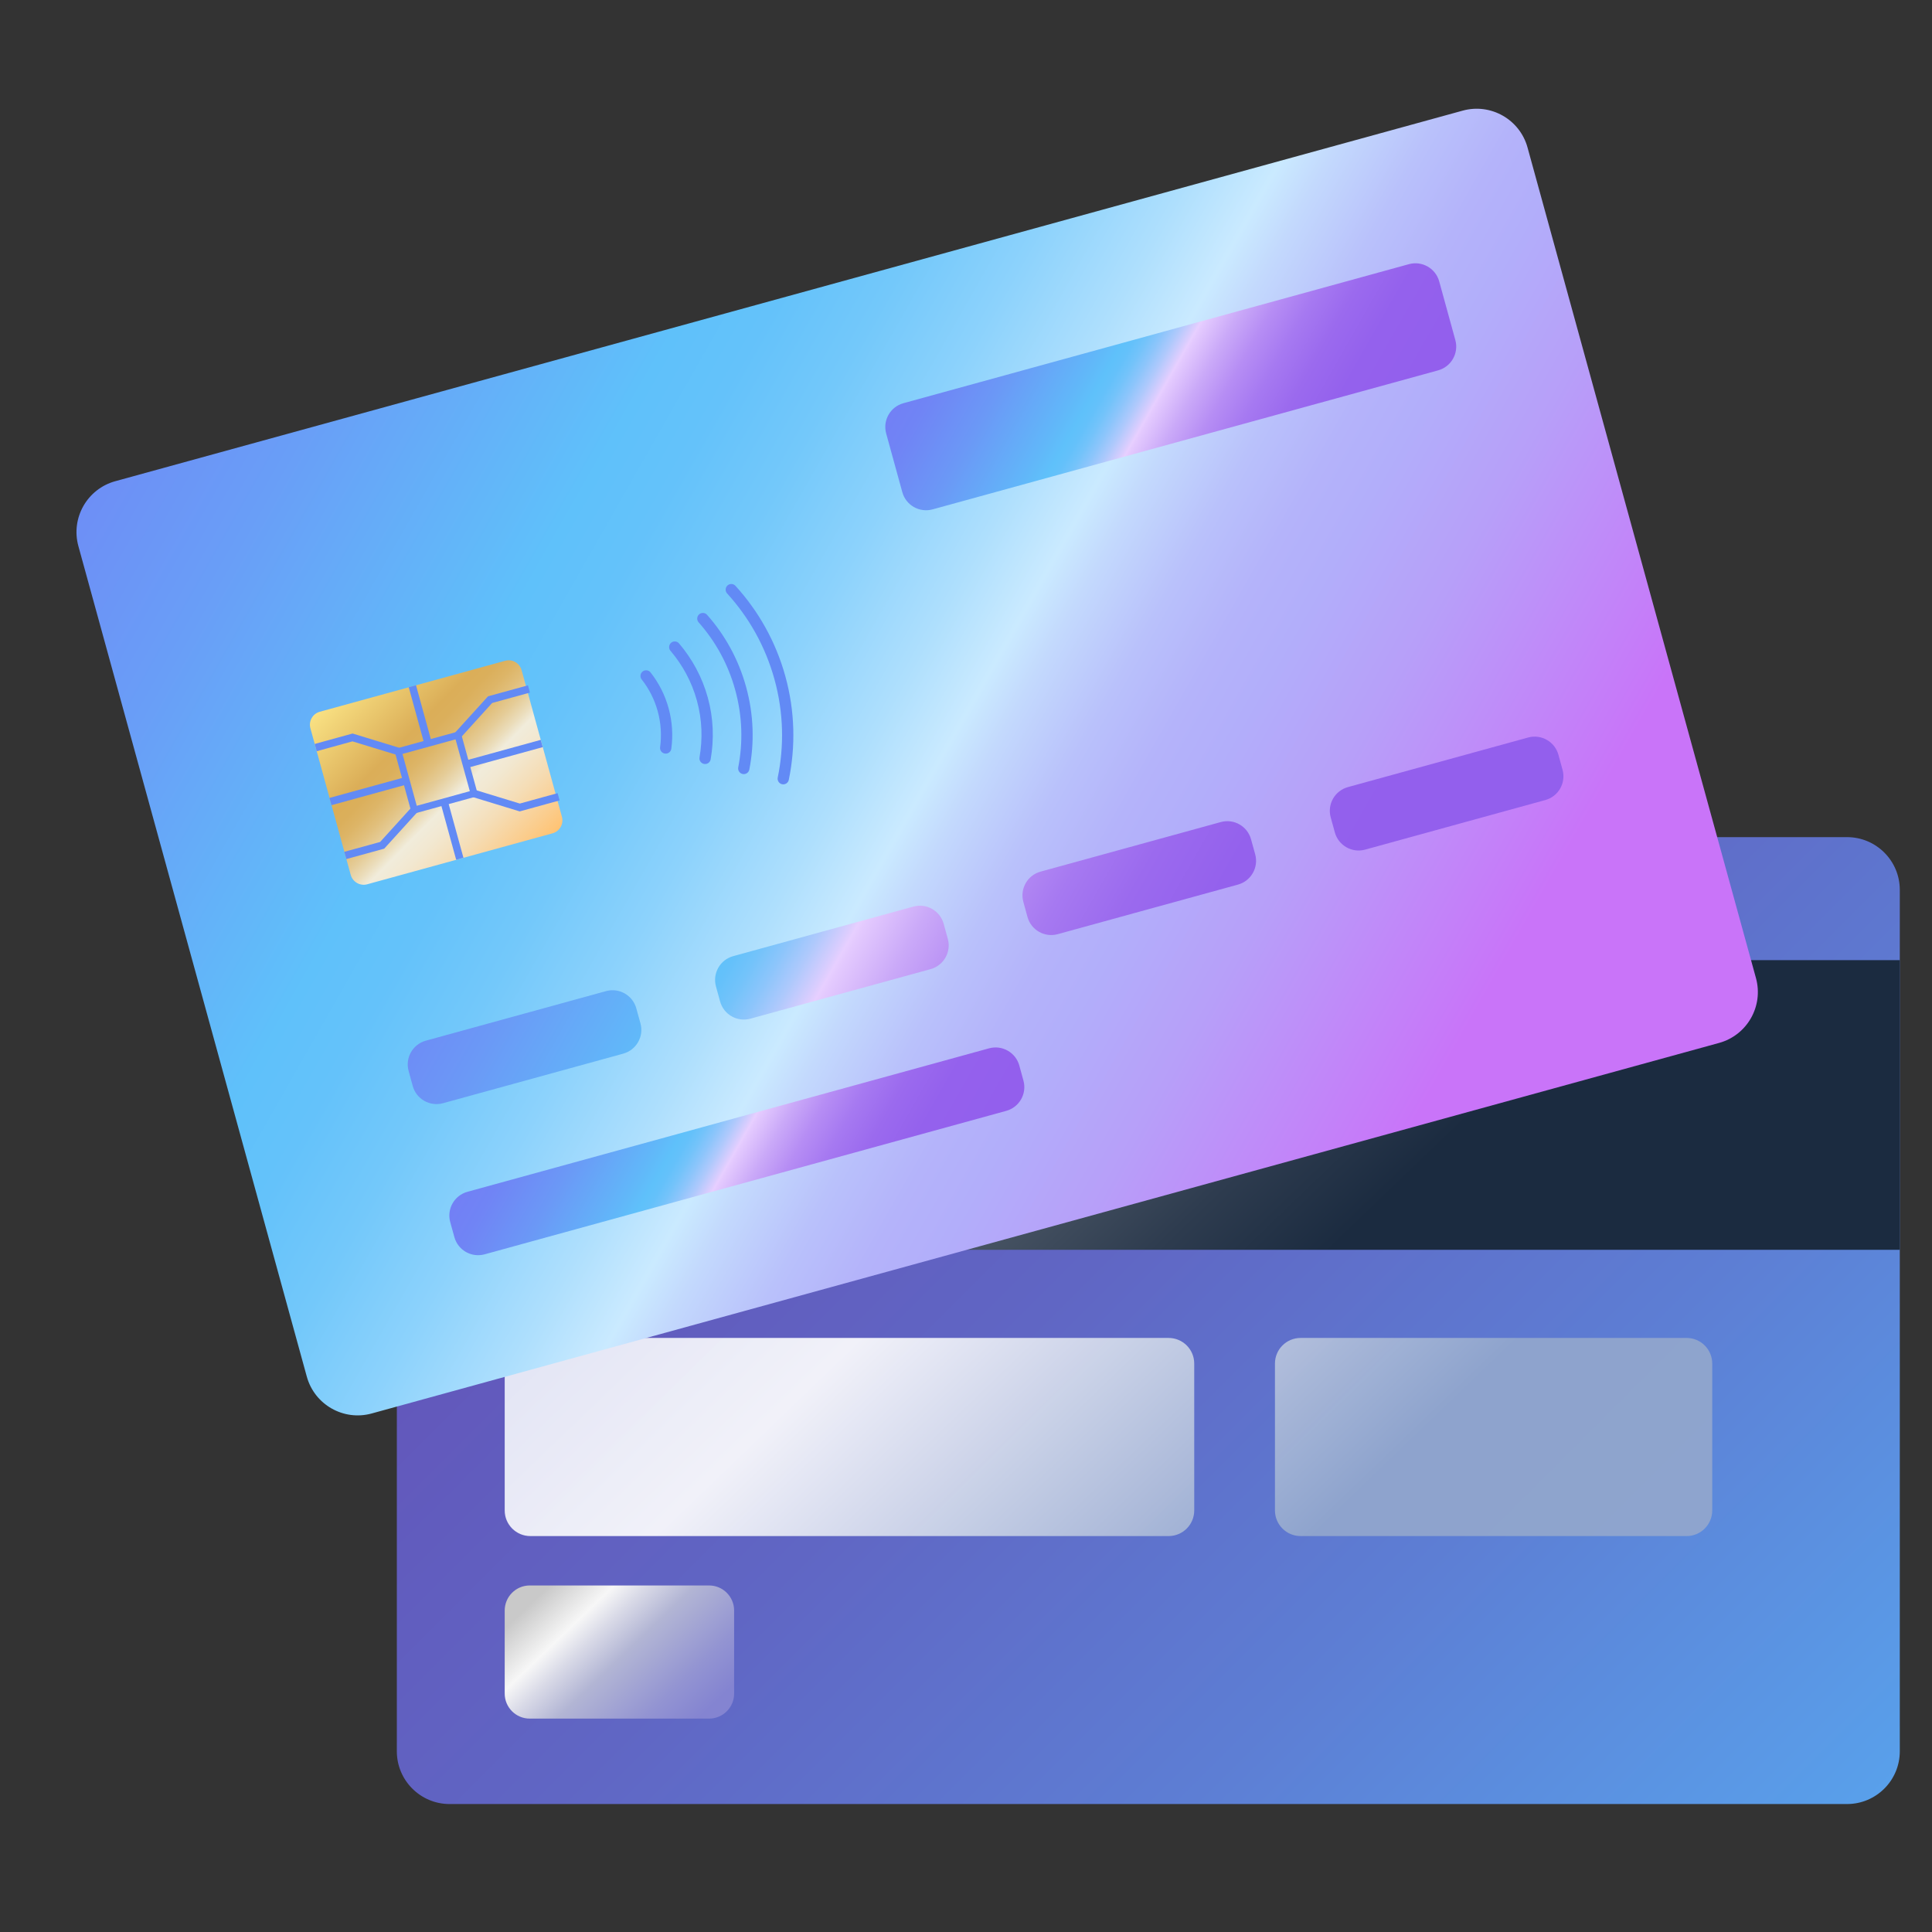
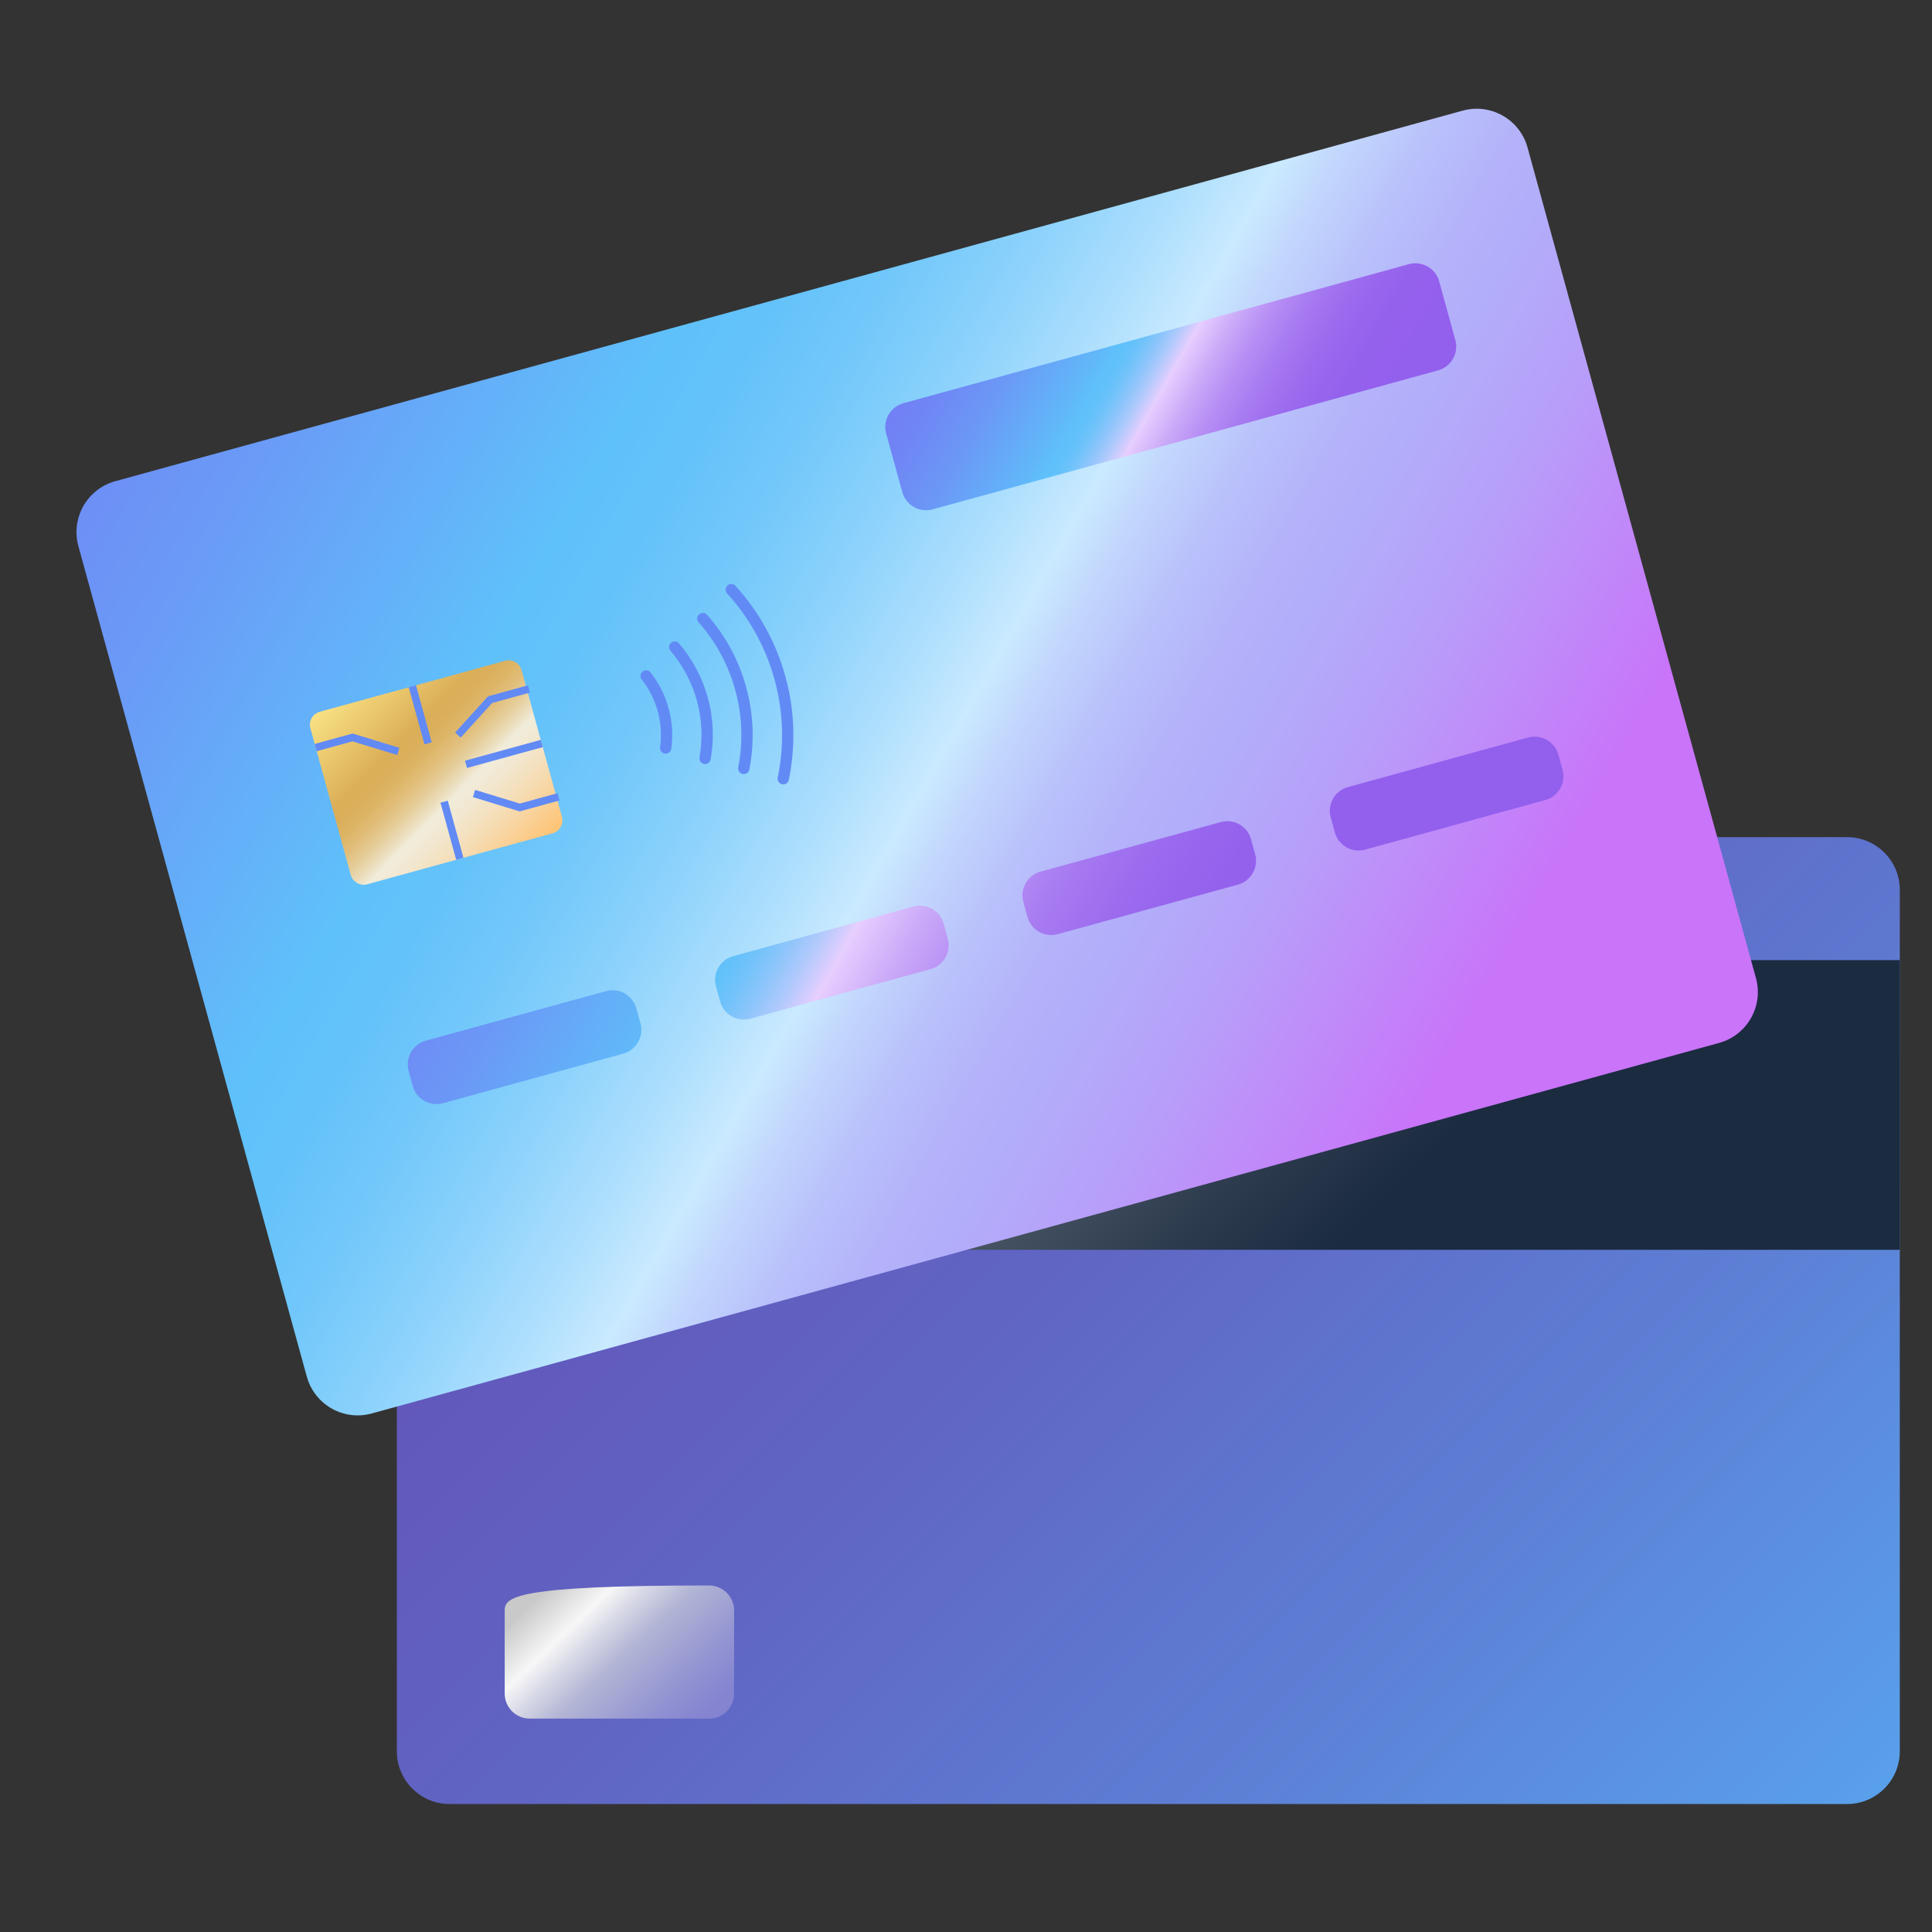
<svg xmlns="http://www.w3.org/2000/svg" width="60" height="60" viewBox="0 0 60 60" fill="none">
  <rect x="0" y="0" width="60" height="60" fill="#333333" stroke="none" />
  <path d="M57.361 25.998H13.963C13.058 25.998 12.324 26.732 12.324 27.637V54.388C12.324 55.292 13.058 56.026 13.963 56.026H57.361C58.266 56.026 59 55.292 59 54.388V27.637C59 26.732 58.266 25.998 57.361 25.998Z" fill="url(#paint0_linear_27386_53667)" />
  <path d="M59 29.818H12.324V38.814H59V29.818Z" fill="url(#paint1_linear_27386_53667)" />
-   <path opacity="0.91" d="M36.292 47.704H16.47C16.03 47.704 15.674 47.347 15.674 46.908V42.347C15.674 41.907 16.03 41.551 16.47 41.551H36.292C36.732 41.551 37.088 41.907 37.088 42.347V46.908C37.088 47.347 36.732 47.704 36.292 47.704ZM53.175 46.908V42.347C53.175 41.907 52.819 41.551 52.379 41.551H40.391C39.951 41.551 39.595 41.907 39.595 42.347V46.908C39.595 47.347 39.951 47.704 40.391 47.704H52.379C52.819 47.704 53.175 47.347 53.175 46.908Z" fill="url(#paint2_linear_27386_53667)" />
-   <path d="M22.021 49.238H16.452C16.022 49.238 15.674 49.587 15.674 50.017V52.595C15.674 53.025 16.022 53.373 16.452 53.373H22.021C22.451 53.373 22.799 53.025 22.799 52.595V50.017C22.799 49.587 22.451 49.238 22.021 49.238Z" fill="url(#paint3_linear_27386_53667)" />
+   <path d="M22.021 49.238C16.022 49.238 15.674 49.587 15.674 50.017V52.595C15.674 53.025 16.022 53.373 16.452 53.373H22.021C22.451 53.373 22.799 53.025 22.799 52.595V50.017C22.799 49.587 22.451 49.238 22.021 49.238Z" fill="url(#paint3_linear_27386_53667)" />
  <path d="M45.425 3.436L3.58 14.944C2.707 15.184 2.195 16.086 2.434 16.959L9.528 42.752C9.768 43.624 10.67 44.137 11.542 43.897L53.388 32.389C54.26 32.149 54.773 31.247 54.533 30.375L47.439 4.581C47.199 3.709 46.297 3.196 45.425 3.436Z" fill="url(#paint4_linear_27386_53667)" />
  <path d="M15.686 20.522L9.932 22.104C9.71 22.165 9.579 22.395 9.64 22.617L10.892 27.17C10.953 27.392 11.183 27.523 11.405 27.462L17.16 25.879C17.382 25.818 17.512 25.588 17.451 25.366L16.199 20.813C16.138 20.591 15.908 20.46 15.686 20.522Z" fill="url(#paint5_linear_27386_53667)" />
-   <path d="M14.222 22.83L12.369 23.34L12.868 25.155L14.722 24.645L14.222 22.83Z" stroke="#628AF5" stroke-width="0.213" stroke-miterlimit="10" />
  <path d="M13.793 24.898L14.28 26.67" stroke="#628AF5" stroke-width="0.234" stroke-miterlimit="10" />
  <path d="M12.807 21.312L13.294 23.084" stroke="#628AF5" stroke-width="0.234" stroke-miterlimit="10" />
-   <path d="M10.264 24.893L12.617 24.246" stroke="#628AF5" stroke-width="0.234" stroke-miterlimit="10" />
  <path d="M14.471 23.737L16.824 23.09" stroke="#628AF5" stroke-width="0.234" stroke-miterlimit="10" />
  <path d="M17.348 24.745L16.142 25.077L14.721 24.643" stroke="#628AF5" stroke-width="0.234" stroke-miterlimit="10" />
  <path d="M16.427 21.396L15.22 21.728L14.221 22.828" stroke="#628AF5" stroke-width="0.234" stroke-miterlimit="10" />
-   <path d="M10.725 26.566L11.868 26.252L12.867 25.152" stroke="#628AF5" stroke-width="0.234" stroke-miterlimit="10" />
  <path d="M9.805 23.217L10.948 22.902L12.369 23.336" stroke="#628AF5" stroke-width="0.234" stroke-miterlimit="10" />
  <path d="M20.066 20.992C20.304 21.294 20.486 21.646 20.595 22.04C20.704 22.439 20.727 22.842 20.674 23.229" stroke="#628AF5" stroke-width="0.351" stroke-linecap="round" stroke-linejoin="round" />
  <path d="M21.897 23.552C22.001 22.956 21.983 22.33 21.812 21.709C21.642 21.094 21.343 20.552 20.955 20.096" stroke="#628AF5" stroke-width="0.351" stroke-linecap="round" stroke-linejoin="round" />
  <path d="M22.711 18.312C23.402 19.07 23.931 19.997 24.222 21.054C24.513 22.111 24.532 23.178 24.325 24.183" stroke="#628AF5" stroke-width="0.351" stroke-linecap="round" stroke-linejoin="round" />
  <path d="M23.099 23.865C23.254 23.065 23.233 22.219 23.002 21.381C22.774 20.549 22.364 19.816 21.828 19.211" stroke="#628AF5" stroke-width="0.351" stroke-linecap="round" stroke-linejoin="round" />
-   <path d="M30.715 32.557L14.517 37.012C14.11 37.124 13.87 37.545 13.982 37.953L14.111 38.419C14.223 38.827 14.644 39.066 15.051 38.954L31.249 34.499C31.657 34.387 31.896 33.966 31.784 33.559L31.656 33.092C31.544 32.684 31.122 32.445 30.715 32.557Z" fill="url(#paint6_linear_27386_53667)" />
  <path d="M19.355 32.722L13.759 34.261C13.351 34.373 12.93 34.134 12.818 33.727L12.69 33.26C12.578 32.852 12.817 32.431 13.225 32.319L18.821 30.78C19.228 30.668 19.649 30.908 19.761 31.315L19.89 31.782C20.002 32.189 19.762 32.61 19.355 32.722ZM29.435 29.156L29.307 28.69C29.195 28.282 28.774 28.043 28.366 28.155L22.77 29.694C22.363 29.806 22.123 30.227 22.235 30.635L22.363 31.101C22.476 31.509 22.897 31.748 23.304 31.636L28.9 30.097C29.308 29.985 29.547 29.564 29.435 29.156ZM38.981 26.531L38.852 26.065C38.74 25.657 38.319 25.418 37.912 25.53L32.316 27.069C31.908 27.181 31.669 27.602 31.781 28.009L31.909 28.476C32.021 28.884 32.442 29.123 32.85 29.011L38.446 27.472C38.853 27.36 39.093 26.939 38.981 26.531ZM48.526 23.906L48.398 23.439C48.286 23.032 47.865 22.793 47.457 22.904L41.861 24.444C41.454 24.556 41.214 24.977 41.326 25.384L41.455 25.851C41.567 26.258 41.988 26.498 42.395 26.386L47.991 24.846C48.399 24.735 48.638 24.313 48.526 23.906Z" fill="url(#paint7_linear_27386_53667)" />
  <path d="M43.755 8.204L28.056 12.522C27.649 12.634 27.409 13.055 27.521 13.462L28.022 15.284C28.134 15.692 28.556 15.931 28.963 15.819L44.662 11.502C45.069 11.39 45.309 10.969 45.197 10.561L44.696 8.739C44.584 8.332 44.162 8.092 43.755 8.204Z" fill="url(#paint8_linear_27386_53667)" />
  <defs>
    <linearGradient id="paint0_linear_27386_53667" x1="16.966" y1="22.316" x2="54.358" y2="59.708" gradientUnits="userSpaceOnUse">
      <stop stop-color="#6353B8" />
      <stop offset="0.208" stop-color="#6257BB" />
      <stop offset="0.453" stop-color="#6066C4" />
      <stop offset="0.717" stop-color="#5D7ED4" />
      <stop offset="0.993" stop-color="#599FEA" />
      <stop offset="1" stop-color="#59A0EB" />
    </linearGradient>
    <linearGradient id="paint1_linear_27386_53667" x1="54.303" y1="53.724" x2="31.386" y2="29.864" gradientUnits="userSpaceOnUse">
      <stop offset="0.016" stop-color="#1B2B40" />
      <stop offset="0.515" stop-color="#1B2B40" />
      <stop offset="0.596" stop-color="#1B2B40" />
      <stop offset="0.711" stop-color="#2E3C4F" />
      <stop offset="0.849" stop-color="#4B5766" />
      <stop offset="1" stop-color="#1B2B40" />
    </linearGradient>
    <linearGradient id="paint2_linear_27386_53667" x1="39.03" y1="49.422" x2="21.464" y2="31.134" gradientUnits="userSpaceOnUse">
      <stop stop-color="#93A7CC" />
      <stop offset="0.561" stop-color="white" />
      <stop offset="1" stop-color="#E6ECF7" />
    </linearGradient>
    <linearGradient id="paint3_linear_27386_53667" x1="21.459" y1="53.619" x2="17.165" y2="49.149" gradientUnits="userSpaceOnUse">
      <stop offset="0.003" stop-color="#8484D1" />
      <stop offset="0.197" stop-color="#9394D2" />
      <stop offset="0.494" stop-color="#B2B5D4" />
      <stop offset="0.661" stop-color="#D9DAE7" />
      <stop offset="0.776" stop-color="#F7F7F7" />
      <stop offset="1" stop-color="#C9C9C9" />
    </linearGradient>
    <linearGradient id="paint4_linear_27386_53667" x1="-1.025" y1="6.888" x2="44.944" y2="33.026" gradientUnits="userSpaceOnUse">
      <stop stop-color="#737EF5" />
      <stop offset="0.089" stop-color="#7086F5" />
      <stop offset="0.232" stop-color="#699EF7" />
      <stop offset="0.393" stop-color="#5FC1FA" />
      <stop offset="0.436" stop-color="#64C2FA" />
      <stop offset="0.49" stop-color="#73C8FA" />
      <stop offset="0.549" stop-color="#8CD2FC" />
      <stop offset="0.611" stop-color="#AEDFFD" />
      <stop offset="0.653" stop-color="#CAEAFF" />
      <stop offset="0.677" stop-color="#C3D9FD" />
      <stop offset="0.721" stop-color="#B9C1FB" />
      <stop offset="0.762" stop-color="#B4B3FA" />
      <stop offset="0.796" stop-color="#B2AEFA" />
      <stop offset="0.862" stop-color="#B79FF9" />
      <stop offset="0.988" stop-color="#C778F9" />
      <stop offset="1" stop-color="#C974F9" />
    </linearGradient>
    <linearGradient id="paint5_linear_27386_53667" x1="10.731" y1="21.214" x2="16.36" y2="26.769" gradientUnits="userSpaceOnUse">
      <stop stop-color="#F9E183" />
      <stop offset="0.319" stop-color="#DBAE58" />
      <stop offset="0.371" stop-color="#DBAF5B" />
      <stop offset="0.423" stop-color="#DDB567" />
      <stop offset="0.475" stop-color="#E1BF7B" />
      <stop offset="0.527" stop-color="#E5CC97" />
      <stop offset="0.579" stop-color="#EBDDBB" />
      <stop offset="0.617" stop-color="#F1ECDB" />
      <stop offset="0.681" stop-color="#F2E8D1" />
      <stop offset="0.79" stop-color="#F5DDB6" />
      <stop offset="0.929" stop-color="#FBCC8B" />
      <stop offset="1" stop-color="#FFC373" />
    </linearGradient>
    <linearGradient id="paint6_linear_27386_53667" x1="16.662" y1="32.218" x2="28.616" y2="39.015" gradientUnits="userSpaceOnUse">
      <stop stop-color="#737EF5" />
      <stop offset="0.085" stop-color="#7084F5" />
      <stop offset="0.208" stop-color="#6B98F6" />
      <stop offset="0.353" stop-color="#61B7F9" />
      <stop offset="0.393" stop-color="#5FC1FA" />
      <stop offset="0.411" stop-color="#64C1FA" />
      <stop offset="0.433" stop-color="#73C3FA" />
      <stop offset="0.457" stop-color="#8CC5FB" />
      <stop offset="0.483" stop-color="#AEC9FC" />
      <stop offset="0.51" stop-color="#DACDFE" />
      <stop offset="0.517" stop-color="#E7CFFF" />
      <stop offset="0.524" stop-color="#E3C9FE" />
      <stop offset="0.579" stop-color="#CAA9F8" />
      <stop offset="0.638" stop-color="#B68DF4" />
      <stop offset="0.702" stop-color="#A679F1" />
      <stop offset="0.773" stop-color="#9B6AEE" />
      <stop offset="0.858" stop-color="#9461ED" />
      <stop offset="0.991" stop-color="#935FED" />
    </linearGradient>
    <linearGradient id="paint7_linear_27386_53667" x1="15.545" y1="20.018" x2="38.996" y2="33.353" gradientUnits="userSpaceOnUse">
      <stop stop-color="#737EF5" />
      <stop offset="0.085" stop-color="#7084F5" />
      <stop offset="0.208" stop-color="#6B98F6" />
      <stop offset="0.353" stop-color="#61B7F9" />
      <stop offset="0.393" stop-color="#5FC1FA" />
      <stop offset="0.411" stop-color="#64C1FA" />
      <stop offset="0.433" stop-color="#73C3FA" />
      <stop offset="0.457" stop-color="#8CC5FB" />
      <stop offset="0.483" stop-color="#AEC9FC" />
      <stop offset="0.51" stop-color="#DACDFE" />
      <stop offset="0.517" stop-color="#E7CFFF" />
      <stop offset="0.524" stop-color="#E3C9FE" />
      <stop offset="0.579" stop-color="#CAA9F8" />
      <stop offset="0.638" stop-color="#B68DF4" />
      <stop offset="0.702" stop-color="#A679F1" />
      <stop offset="0.773" stop-color="#9B6AEE" />
      <stop offset="0.858" stop-color="#9461ED" />
      <stop offset="0.991" stop-color="#935FED" />
    </linearGradient>
    <linearGradient id="paint8_linear_27386_53667" x1="29.737" y1="8.246" x2="42.237" y2="15.354" gradientUnits="userSpaceOnUse">
      <stop stop-color="#737EF5" />
      <stop offset="0.085" stop-color="#7084F5" />
      <stop offset="0.208" stop-color="#6B98F6" />
      <stop offset="0.353" stop-color="#61B7F9" />
      <stop offset="0.393" stop-color="#5FC1FA" />
      <stop offset="0.411" stop-color="#64C1FA" />
      <stop offset="0.433" stop-color="#73C3FA" />
      <stop offset="0.457" stop-color="#8CC5FB" />
      <stop offset="0.483" stop-color="#AEC9FC" />
      <stop offset="0.51" stop-color="#DACDFE" />
      <stop offset="0.517" stop-color="#E7CFFF" />
      <stop offset="0.524" stop-color="#E3C9FE" />
      <stop offset="0.579" stop-color="#CAA9F8" />
      <stop offset="0.638" stop-color="#B68DF4" />
      <stop offset="0.702" stop-color="#A679F1" />
      <stop offset="0.773" stop-color="#9B6AEE" />
      <stop offset="0.858" stop-color="#9461ED" />
      <stop offset="0.991" stop-color="#935FED" />
    </linearGradient>
  </defs>
</svg>